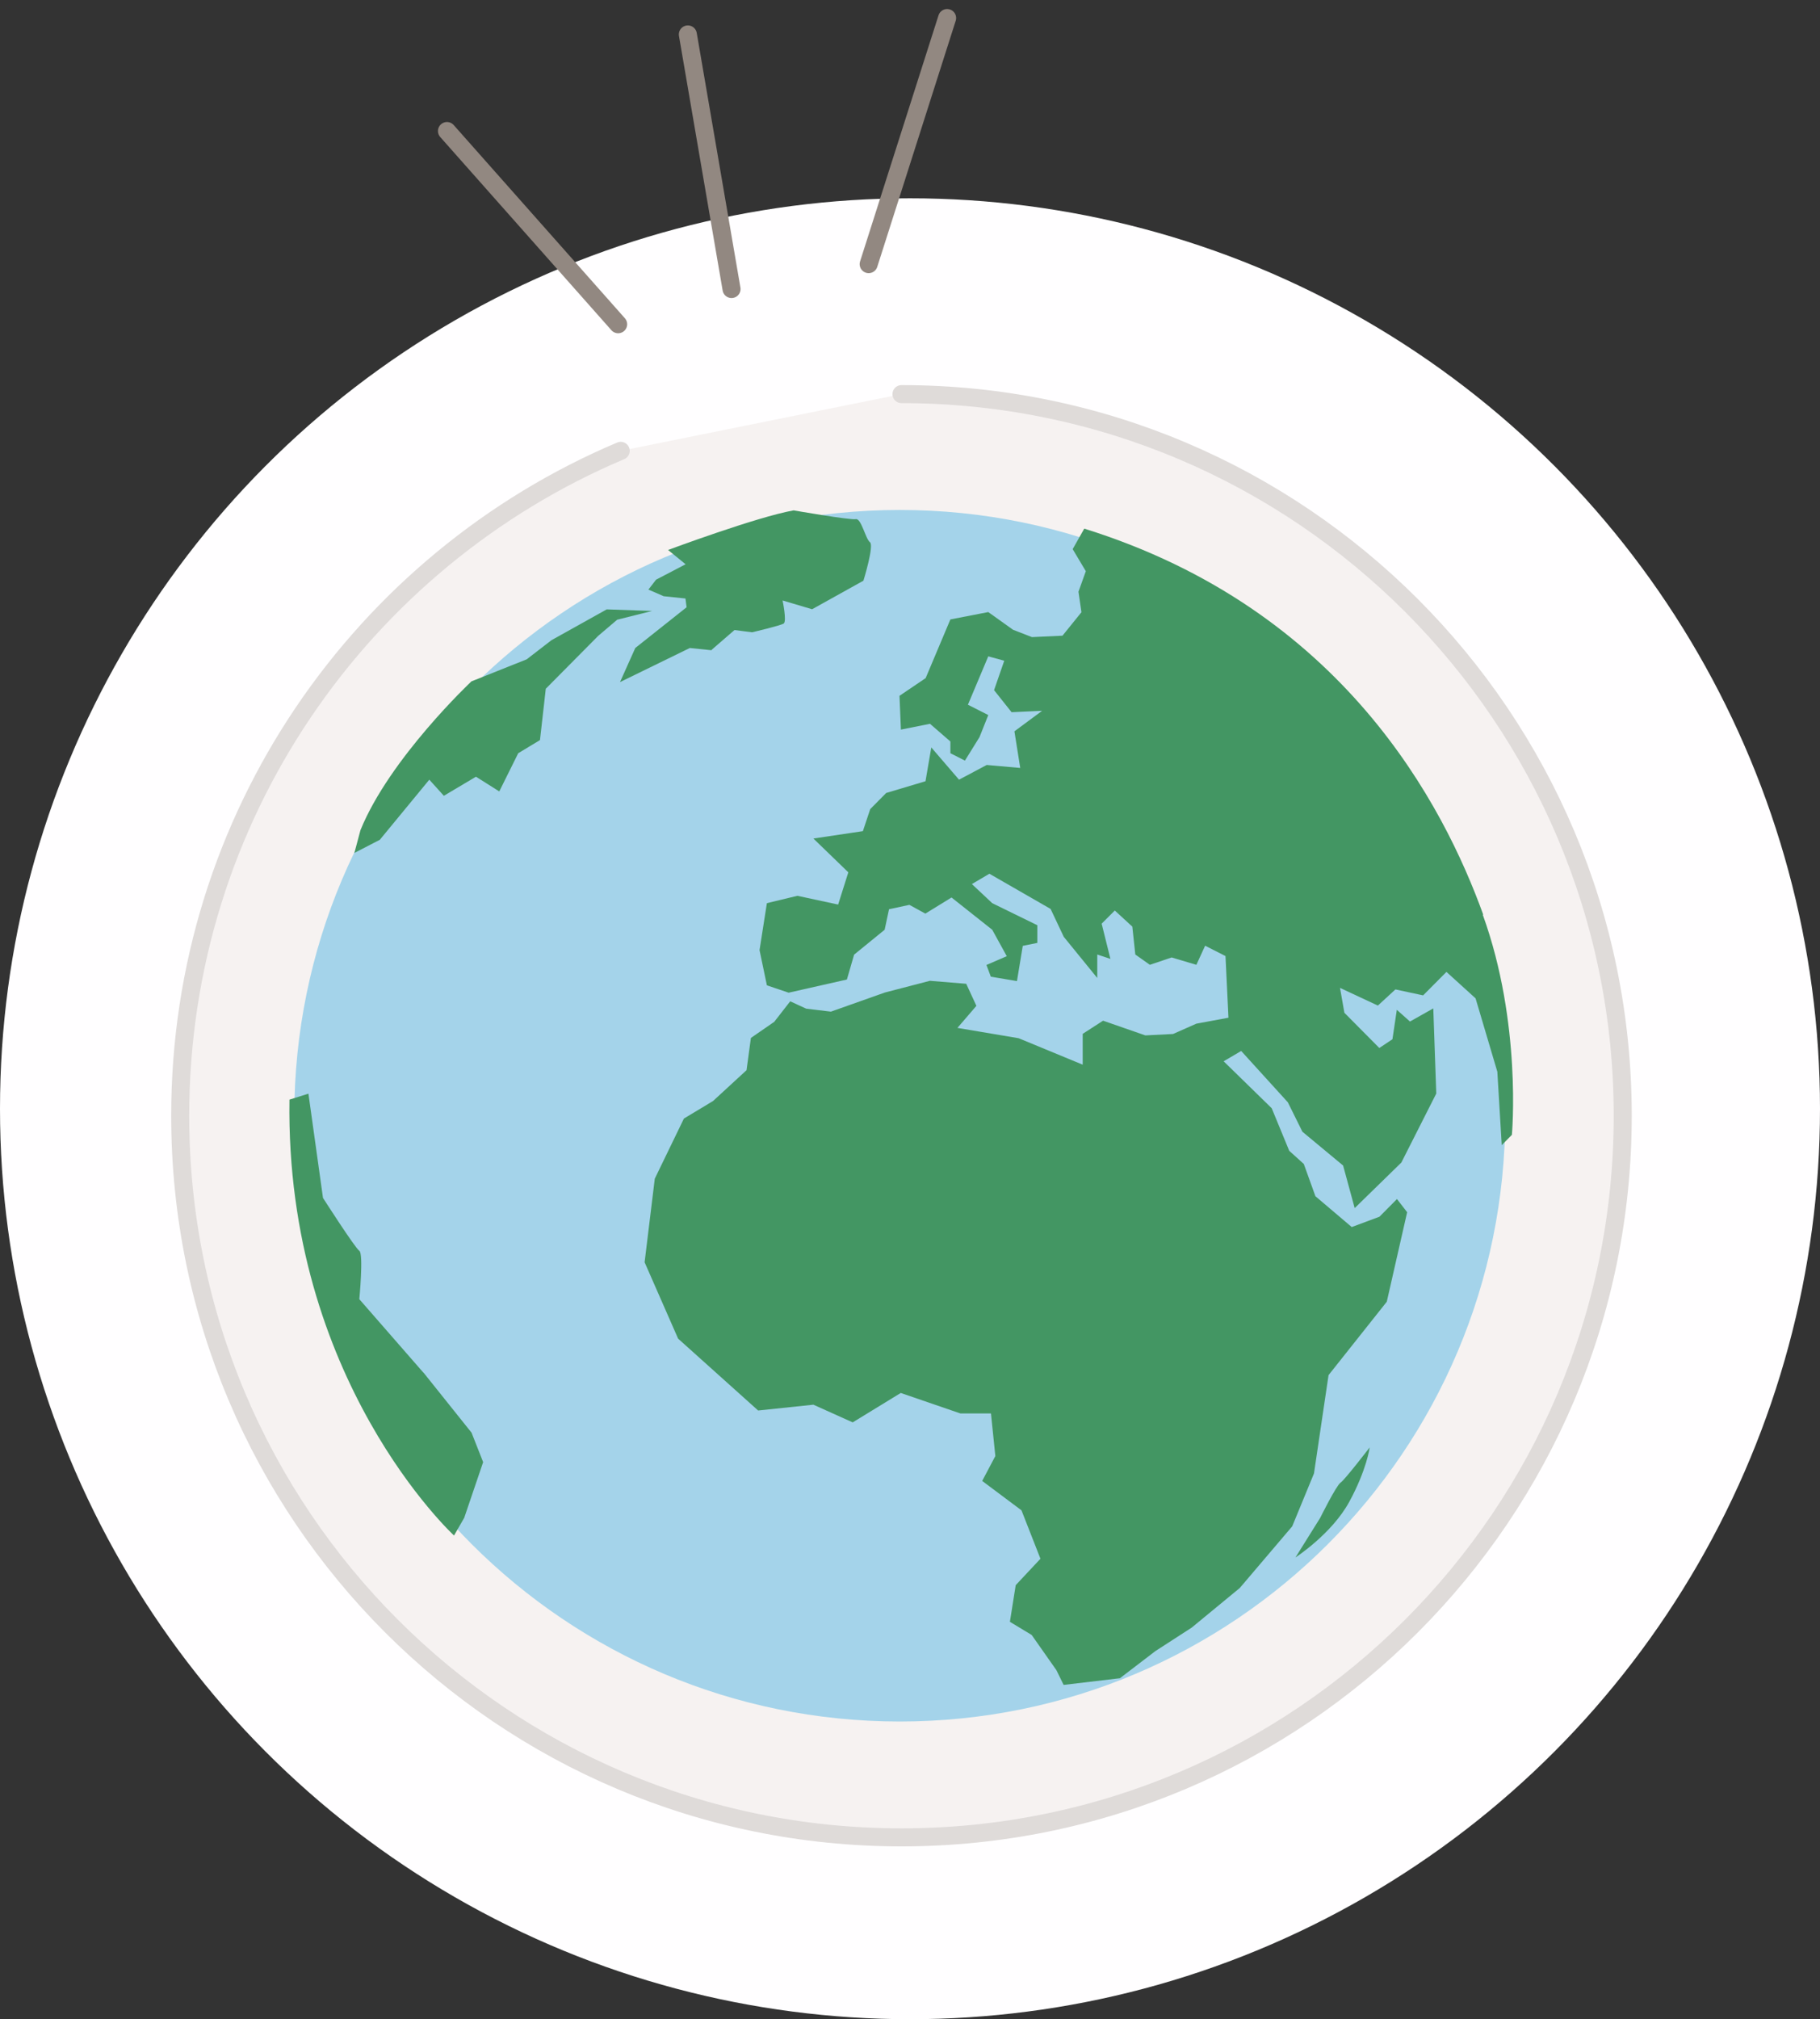
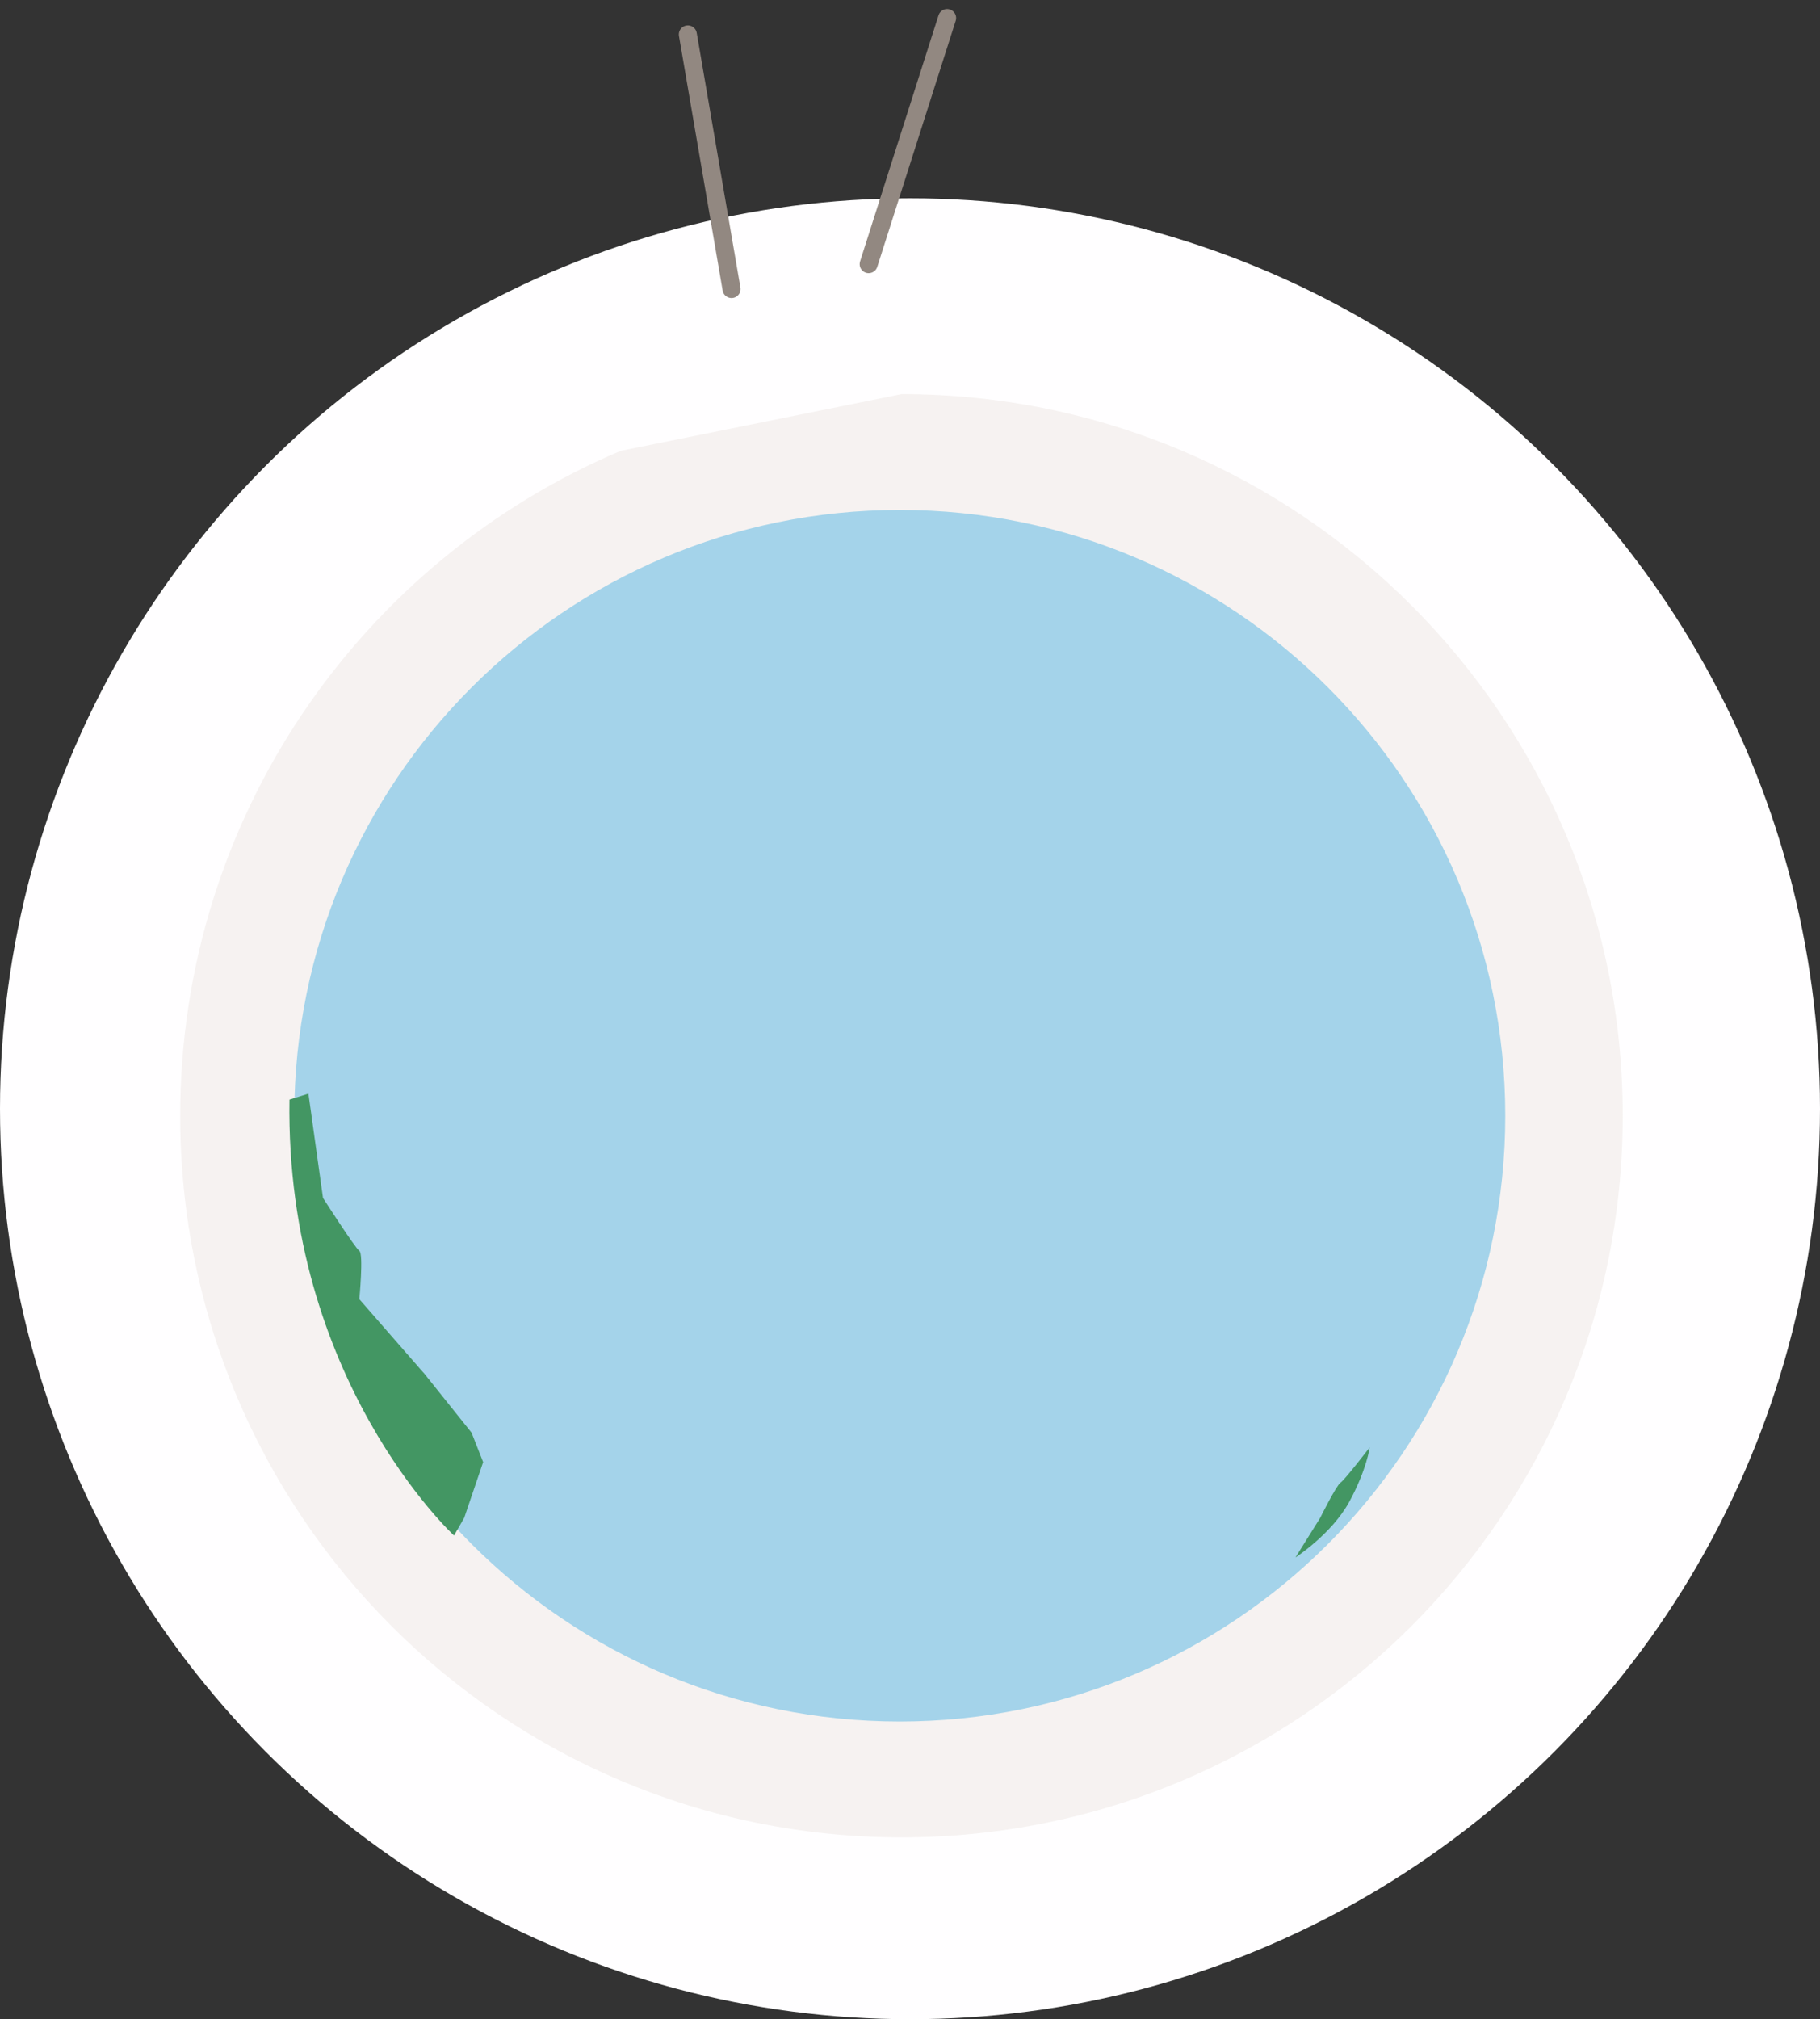
<svg xmlns="http://www.w3.org/2000/svg" width="101" height="112" viewBox="0 0 101 112" fill="none">
  <rect x="0" y="0" width="101" height="112" fill="#333333" stroke="none" />
  <circle cx="50.5" cy="61.5" r="50.5" fill="#FFFEFF" />
  <path d="M49.932 95.488C68.49 95.488 83.534 80.445 83.534 61.887C83.534 43.33 68.49 28.286 49.932 28.286C31.375 28.286 16.331 43.33 16.331 61.887C16.331 80.445 31.375 95.488 49.932 95.488Z" fill="#8AD2F5" />
-   <path d="M82.31 50.731C80.129 44.706 74.551 33.801 60.17 29.322L59.527 30.459L60.257 31.683L59.849 32.821L60.014 33.958L58.962 35.26L57.268 35.339L56.217 34.931L54.844 33.95L52.741 34.358L51.368 37.614L49.917 38.595L49.995 40.47L51.611 40.148L52.741 41.129V41.78L53.549 42.188L54.357 40.886L54.844 39.662L53.714 39.089L54.844 36.406L55.73 36.649L55.165 38.281L56.138 39.505L57.833 39.426L56.295 40.564L56.617 42.596L54.757 42.431L53.22 43.247L51.682 41.458L51.36 43.333L49.179 43.984L48.293 44.879L47.885 46.102L45.139 46.511L47.077 48.386L46.512 50.174L44.252 49.688L42.558 50.096L42.15 52.7L42.558 54.654L43.766 55.062L46.998 54.332L47.398 52.952L49.093 51.571L49.336 50.433L50.466 50.19L51.352 50.676L52.804 49.782L55.063 51.571L55.871 53.038L54.742 53.524L54.985 54.175L56.436 54.419L56.758 52.465L57.566 52.3V51.32L55.063 50.096L53.934 49.037L54.906 48.464L58.303 50.417L59.033 51.963L60.892 54.246V52.944L61.622 53.187L61.136 51.233L61.865 50.504L62.838 51.398L63.003 52.944L63.811 53.516L65.019 53.108L66.392 53.516L66.878 52.457L68.008 53.03L68.173 56.45L66.392 56.78L65.097 57.353L63.56 57.431L61.214 56.615L60.084 57.345V59.055L56.53 57.588L53.133 57.015L54.185 55.791L53.62 54.568L51.603 54.403L49.101 55.054L46.112 56.113L44.739 55.948L43.852 55.54L42.966 56.678L41.671 57.572L41.428 59.361L39.569 61.071L37.953 62.044L36.337 65.378L35.772 70.015L37.631 74.251L42.072 78.237L45.139 77.915L47.32 78.896L49.987 77.264L53.298 78.401H54.993L55.236 80.763L54.506 82.144L56.687 83.775L57.739 86.459L56.366 87.926L56.044 89.958L57.252 90.687L58.625 92.641L59.025 93.457L62.148 93.088L64.117 91.582L66.133 90.279L68.8 88.083L71.711 84.662L72.919 81.728L73.727 76.275L76.959 72.204L78.089 67.238L77.524 66.508L76.551 67.489L75.014 68.061L72.998 66.351L72.354 64.562L71.546 63.833L70.573 61.471L67.906 58.867L68.879 58.294L71.468 61.142L72.276 62.774L74.535 64.649L75.178 67.01L77.767 64.484L79.705 60.656L79.54 55.933L78.246 56.662L77.516 56.011L77.273 57.643L76.544 58.129L74.606 56.176L74.363 54.795L76.465 55.776L77.438 54.881L78.976 55.211L80.27 53.909L81.886 55.376L83.094 59.447L83.338 63.519L83.902 62.946C83.902 62.946 84.467 56.756 82.286 50.739L82.31 50.731Z" fill="#007B35" />
-   <path d="M33.669 33.801L30.602 35.511L29.229 36.571L26.162 37.794C26.162 37.794 21.619 42.062 20.003 46.048L19.666 47.311L21.078 46.581L23.824 43.247L24.632 44.141L26.413 43.082L27.707 43.898L28.758 41.78L29.966 41.05L30.288 38.203L33.199 35.268L34.25 34.374L36.188 33.888" fill="#007B35" />
  <path d="M23.494 76.134L19.94 72.062C19.94 72.062 20.183 69.536 19.94 69.379C19.697 69.215 17.924 66.445 17.924 66.445L17.116 60.663L16.064 60.993C15.821 76.542 25.196 85.172 25.196 85.172L25.761 84.191L26.812 81.1L26.169 79.468L23.502 76.134H23.494Z" fill="#007B35" />
  <path d="M74.394 82.238C74.151 82.402 73.264 84.191 73.264 84.191L71.891 86.388C71.891 86.388 73.907 85.085 74.88 83.297C75.853 81.508 76.01 80.284 76.01 80.284C76.01 80.284 74.637 82.073 74.394 82.238Z" fill="#007B35" />
-   <path d="M39.49 36.045L40.761 34.946L41.734 35.072C41.734 35.072 43.311 34.703 43.492 34.586C43.672 34.46 43.429 33.307 43.429 33.307L45.068 33.793L47.916 32.209C47.916 32.209 48.52 30.255 48.277 30.075C48.034 29.894 47.791 28.733 47.493 28.796C47.187 28.858 44.041 28.309 44.041 28.309C41.977 28.678 37.074 30.506 37.074 30.506L38.047 31.298L36.407 32.154L35.984 32.703L36.831 33.071L38.039 33.197L38.102 33.683L35.254 35.943L34.407 37.834L38.282 35.943L39.49 36.068V36.045Z" fill="#007B35" />
  <g opacity="0.3">
    <path d="M50.027 21.861C72.135 21.861 90.053 39.779 90.053 61.887C90.053 83.995 72.135 101.914 50.027 101.914C27.919 101.914 10 83.995 10 61.887C10 45.31 20.081 31.079 34.446 25.007" fill="#E0D7D0" />
-     <path d="M50.027 21.861C72.135 21.861 90.053 39.779 90.053 61.887C90.053 83.995 72.135 101.914 50.027 101.914C27.919 101.914 10 83.995 10 61.887C10 45.31 20.081 31.079 34.446 25.007" stroke="#928881" stroke-miterlimit="10" stroke-linecap="round" />
  </g>
-   <path d="M24.804 7.268L34.304 17.985" stroke="#928881" stroke-miterlimit="10" stroke-linecap="round" />
  <path d="M38.172 1.91L40.596 16.032" stroke="#928881" stroke-miterlimit="10" stroke-linecap="round" />
  <path d="M52.56 1L48.206 14.651" stroke="#928881" stroke-miterlimit="10" stroke-linecap="round" />
</svg>